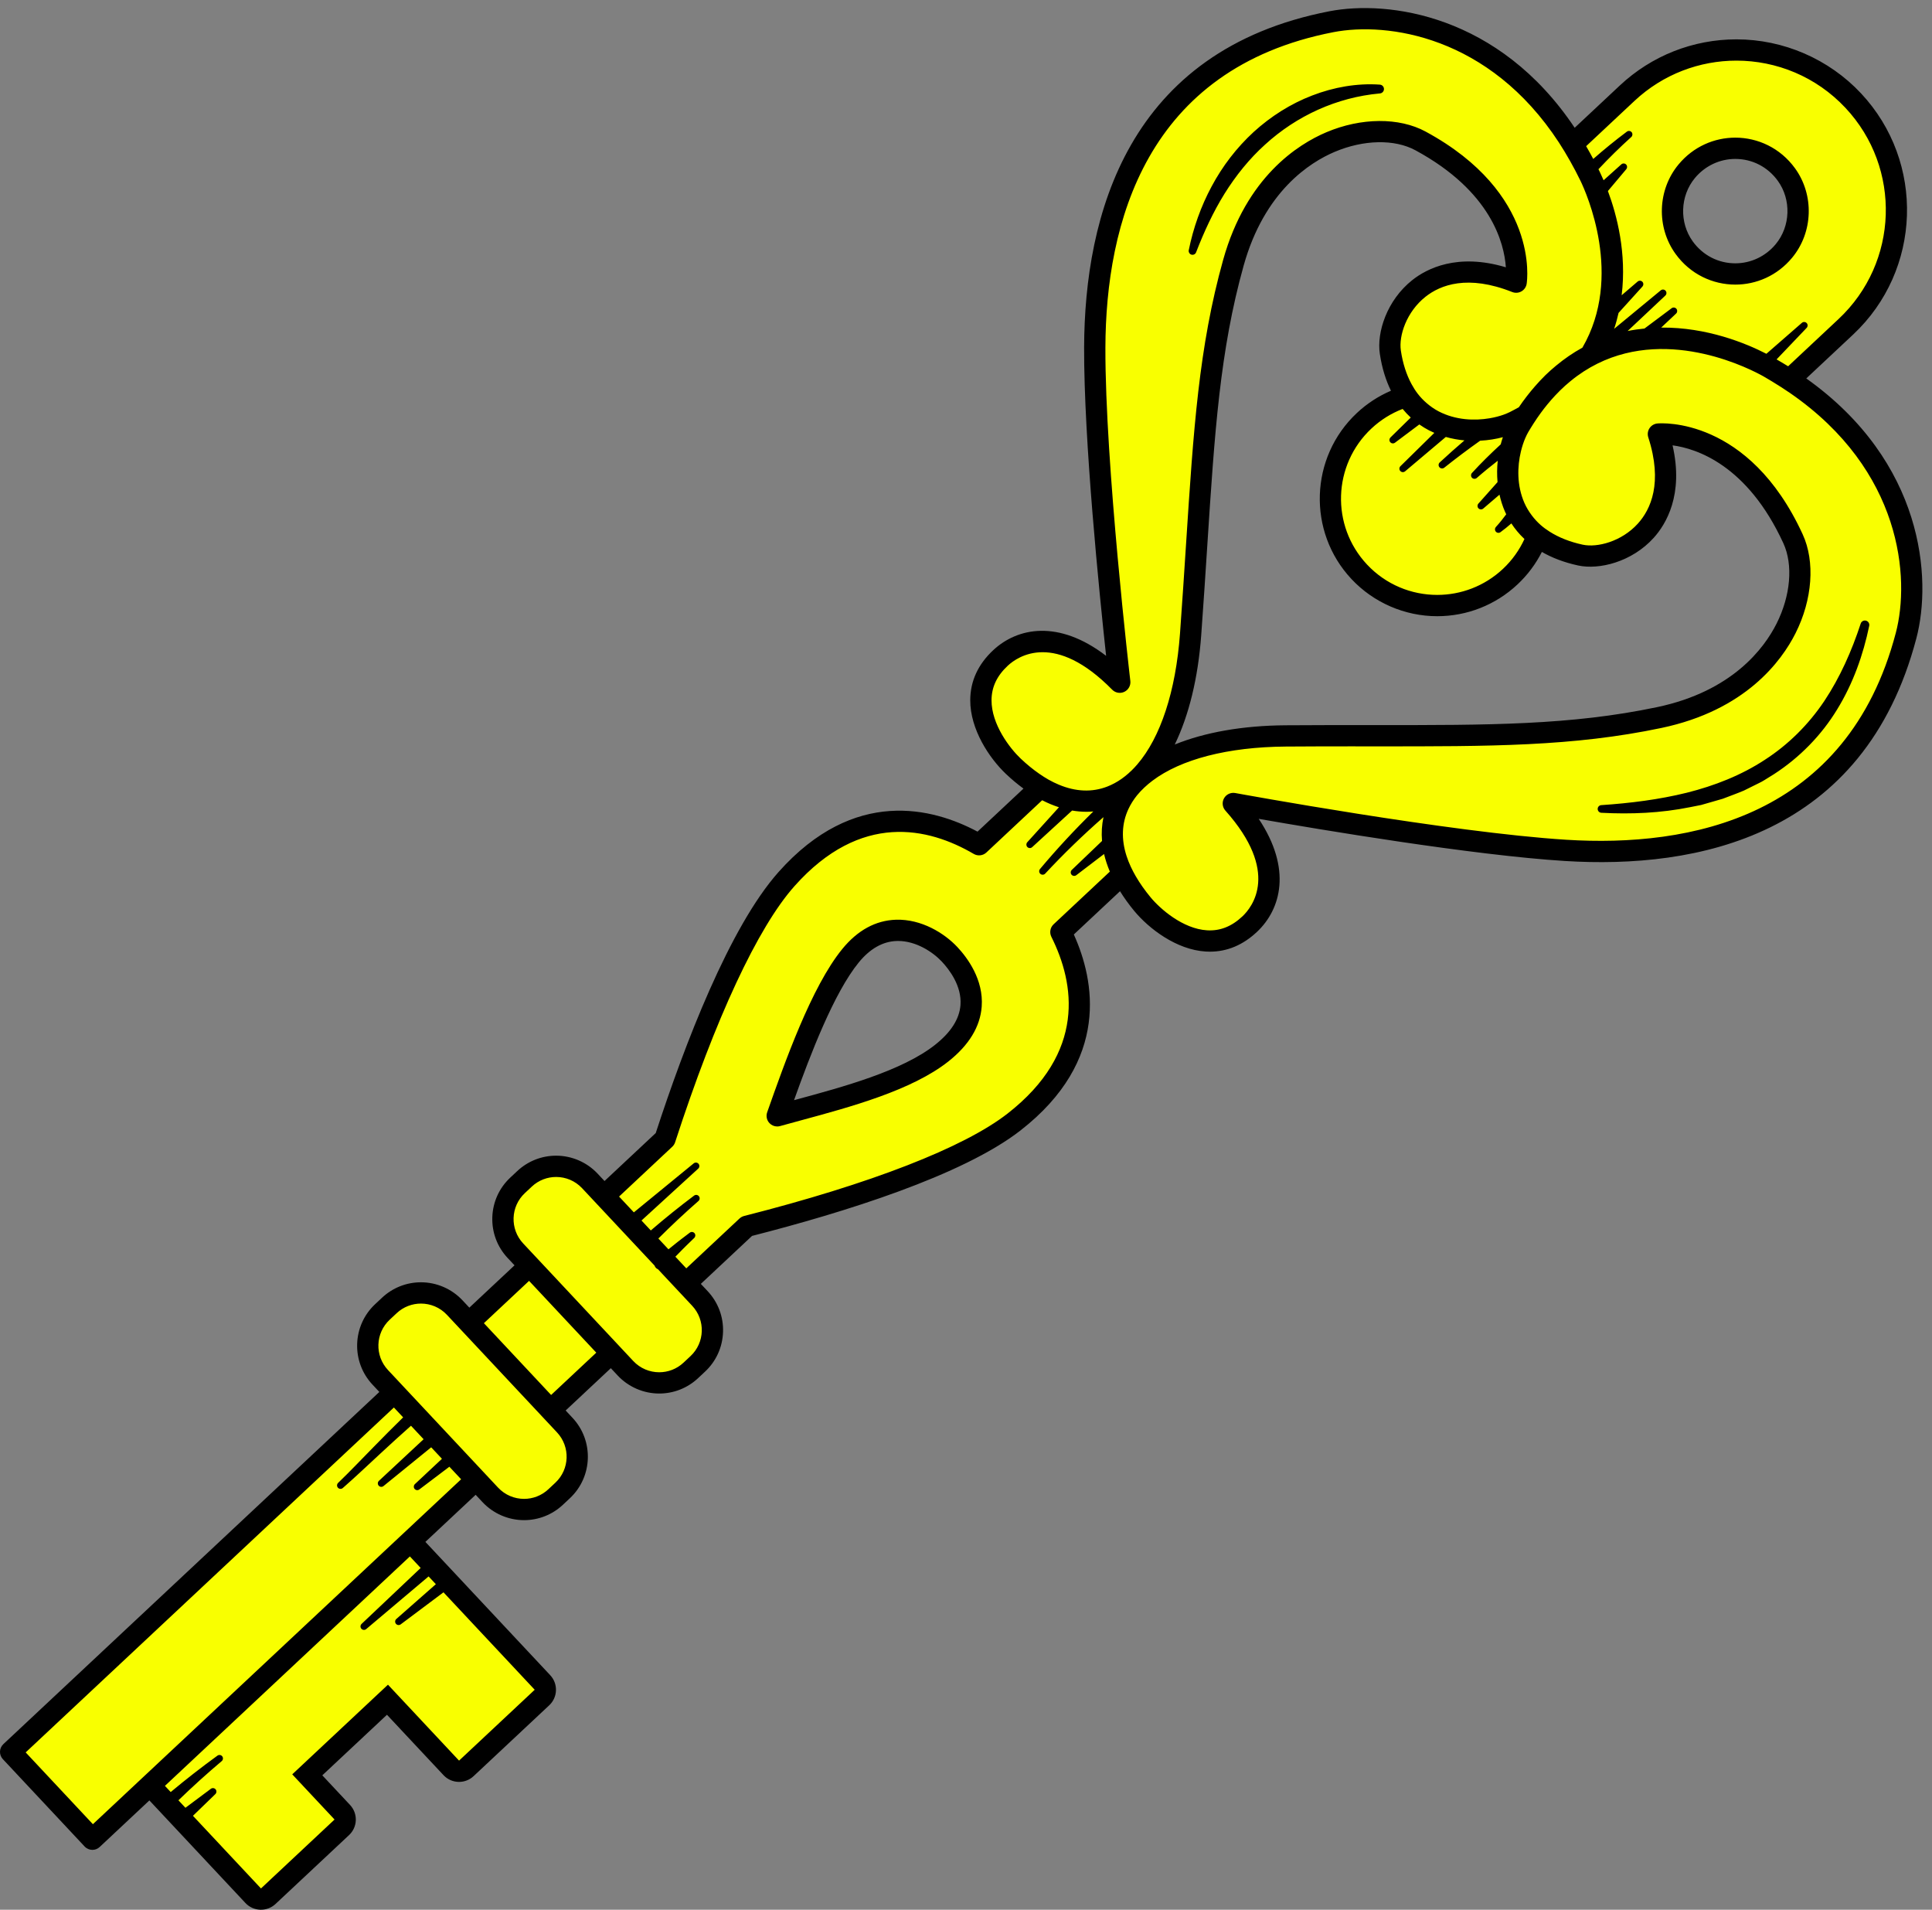
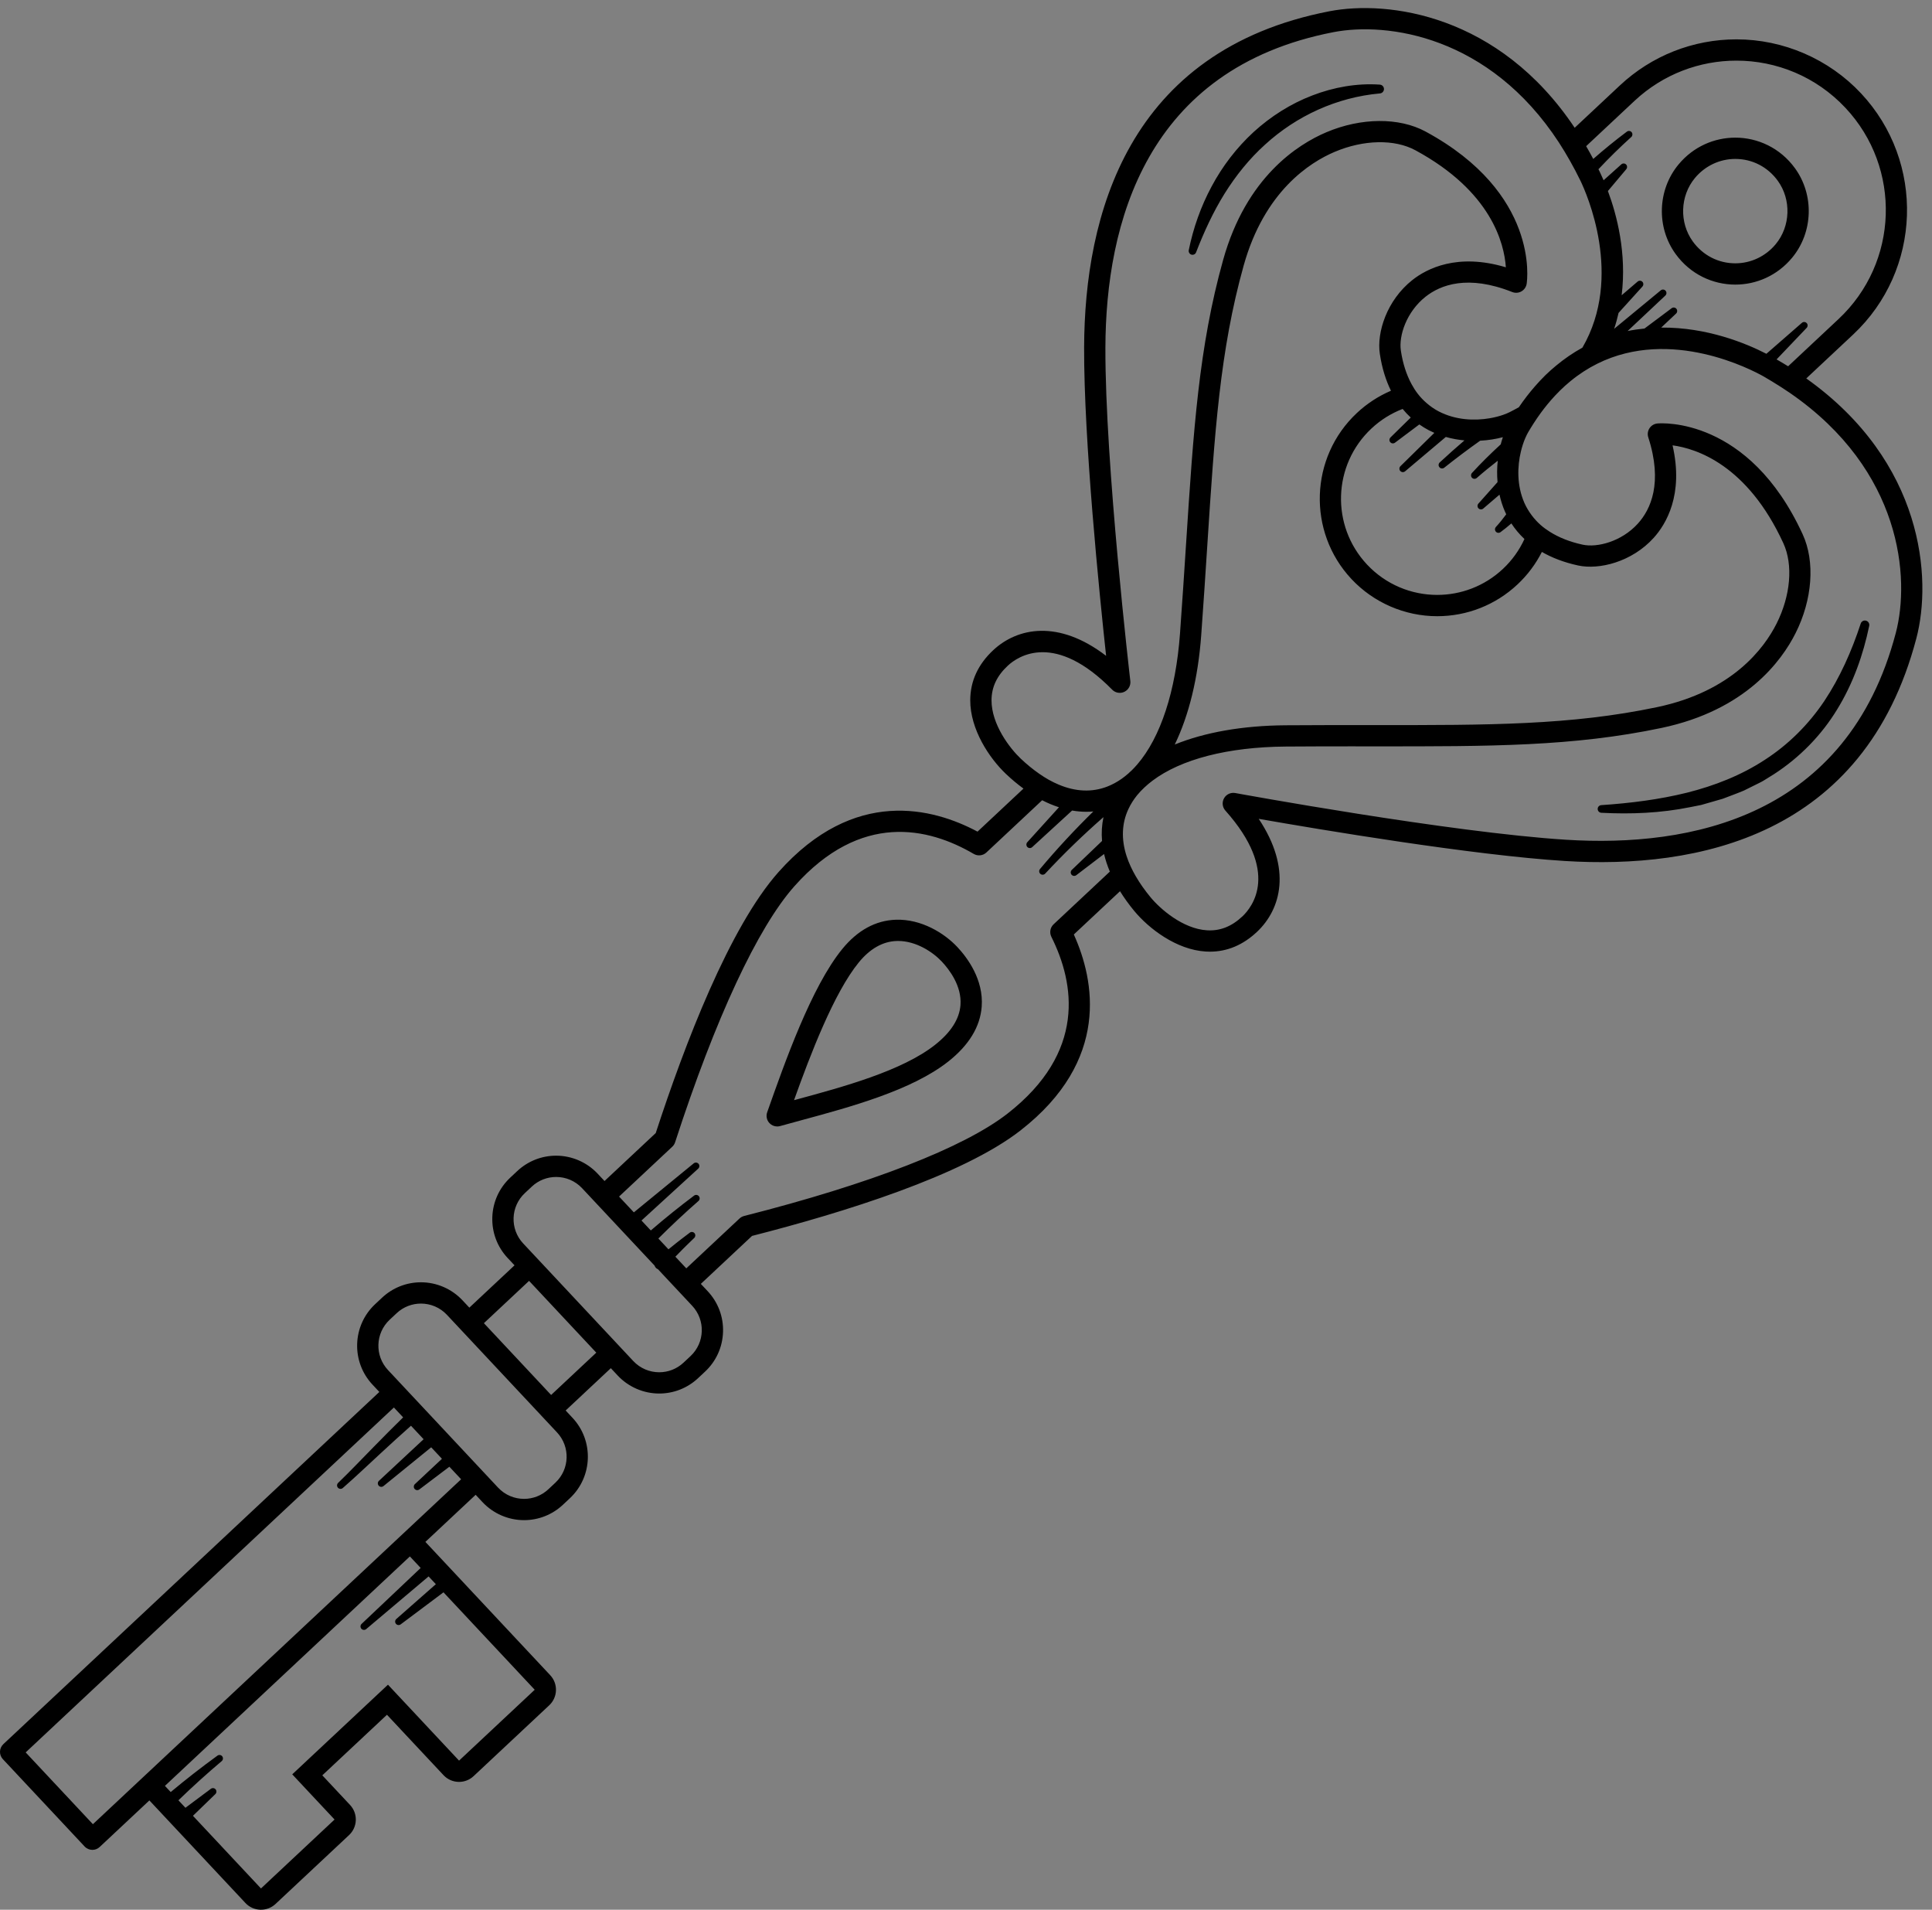
<svg xmlns="http://www.w3.org/2000/svg" fill="#000000" height="496.6" id="Illustration" preserveAspectRatio="xMidYMid meet" version="1.1" viewBox="-0.0 -2.1 502.5 496.6" width="502.5" x="0" xml:space="preserve" y="0" zoomAndPan="magnify">
  <rect x="-0.0" y="-2.1" width="502.5" height="496.6" fill="#808080" stroke="none" />
  <g id="change1_1">
-     <path d="M466.62,98.804c-0.781-0.542-1.591-1.074-2.413-1.604 c-0.806-0.52-1.629-1.034-2.475-1.544l-0.395-0.238 c-0.596-0.359-1.193-0.718-1.814-1.069c-2.17-1.227-13.68-7.348-27.227-7.348 c-6.34,0-12.251,1.338-17.567,3.978c-2.556,1.269-5.015,2.864-7.307,4.743 c-0.489,0.401-0.974,0.814-1.457,1.248c-0.866,0.779-1.755,1.652-2.641,2.594 l-0.108,0.116c-0.71,0.761-1.405,1.554-2.063,2.358 c-1.255,1.533-2.479,3.219-3.636,5.012c-0.262,0.404-0.522,0.818-0.777,1.237 l-0.087,0.142c-0.194,0.317-0.388,0.633-0.58,0.962 c-0.312,0.534-0.615,1.142-0.901,1.809c-0.485,1.131-0.896,2.387-1.218,3.733 c-0.703,2.928-1.505,8.695,1.013,14.422c0.53,1.206,1.219,2.369,2.107,3.555 c0.757,1.013,1.615,1.943,2.549,2.765c0.761,0.671,1.607,1.297,2.585,1.913 c2.562,1.617,5.61,2.817,9.057,3.567c0.747,0.163,1.566,0.245,2.432,0.245 c3.638,0,9.364-1.63,13.526-6.223c3.643-4.02,7.132-11.456,3.062-24.065 c-0.104-0.321-0.057-0.667,0.13-0.949c0.187-0.282,0.489-0.462,0.817-0.491 c0.097-0.009,0.447-0.035,1.01-0.035c5.23,0,23.219,2.013,35.118,27.903 c3.058,6.653,2.352,15.96-1.842,24.29c-3.502,6.955-12.539,19.288-33.721,23.738 c-21.052,4.424-41.078,4.755-69.226,4.755l-11.406-0.005 c-5.317,0-10.834,0.01-16.739,0.053c-15.265,0.111-27.93,3.381-35.662,9.206 c-0.834,0.629-1.596,1.27-2.264,1.903c-0.824,0.78-1.495,1.495-2.049,2.183 c-1.004,1.245-1.835,2.568-2.469,3.933c-1.907,4.1-2.094,8.606-0.554,13.393 c0.306,0.95,0.697,1.945,1.164,2.957c0.397,0.86,0.87,1.763,1.405,2.684 c1.113,1.91,2.462,3.825,4.011,5.691c2.654,3.198,8.974,8.725,15.825,9.146 c0.288,0.017,0.572,0.027,0.854,0.027c3.531,0,6.672-1.344,9.605-4.105 c2.837-2.671,10.91-12.718-4.341-29.817c-0.315-0.352-0.37-0.867-0.139-1.278 c0.196-0.348,0.567-0.564,0.97-0.564c0.068,0,0.135,0.005,0.196,0.016 c0.556,0.103,55.883,10.276,86.284,12.175c3.051,0.191,6.086,0.288,9.021,0.288 c29.142,0,66.403-9.599,78.417-55.334C498.385,148.846,496.62,119.557,466.62,98.804z M460.523,197.803l-2.547,1.581c-0.457,0.295-0.975,0.545-1.523,0.811 c-0.328,0.159-0.656,0.318-0.941,0.468l-2.577,1.282 c-0.707,0.308-1.429,0.584-2.149,0.859l-3.213,1.221l-5.509,1.586l-2.81,0.556 c-2.889,0.585-5.916,1.008-9.056,1.271c3.146-0.498,6.116-1.094,8.943-1.792 c7.958-1.999,14.941-4.944,20.743-8.748c6.311-4.065,11.687-9.371,15.981-15.773 c2.103-3.157,3.995-6.576,5.705-10.319c-1.418,3.849-3.137,7.424-5.149,10.694 C472.49,187.98,466.983,193.623,460.523,197.803z M391.203,117.89 c-0.188,1.754-0.204,3.513-0.049,5.225l0.065,0.718l-0.088,0.098l0.497,2.244 c0.322,1.449,0.763,2.82,1.313,4.072c0.096,0.218,0.204,0.442,0.313,0.668 l0.435,0.903l-0.019,0.026l0.819,1.262c0.877,1.352,1.935,2.616,3.146,3.756 l0.871,0.818l-0.501,1.085c-1.452,3.148-3.462,5.937-5.976,8.289 c-4.96,4.647-11.433,7.205-18.226,7.205c-7.352,0-14.45-3.076-19.474-8.441 c-10.053-10.734-9.498-27.647,1.236-37.7c2.53-2.369,5.442-4.196,8.655-5.431 l1.118-0.429l0.76,0.925c0.624,0.758,1.28,1.456,1.952,2.074l1.059,0.974 l0.017-0.013l0.986,0.693c0.757,0.532,1.526,1.003,2.287,1.399 c0.434,0.225,0.877,0.432,1.324,0.626l1.861,0.806l0.07-0.059l0.851,0.243 c1.455,0.416,2.982,0.698,4.54,0.84l3.109,0.283l0.263-0.186l0.483-0.025 c1.914-0.097,3.784-0.386,5.56-0.858l2.991-0.797l-0.991,2.932 c-0.192,0.567-0.371,1.15-0.528,1.755l-0.123,0.475l-0.25,0.228L391.203,117.89z M264.32,196.353c1.644,1.558,3.342,2.945,5.047,4.125 c0.91,0.631,1.743,1.158,2.547,1.611c0.911,0.513,1.863,0.979,2.833,1.387 c2.622,1.098,5.229,1.655,7.749,1.655c2.093,0,4.146-0.385,6.103-1.144 c1.412-0.548,2.787-1.291,4.086-2.205c0.652-0.457,1.312-0.983,1.962-1.56 l0.362-0.345l0.453-0.41c0.536-0.522,1.075-1.096,1.601-1.708 c6.307-7.325,10.394-19.754,11.506-34.998c0.61-8.366,1.101-15.948,1.577-23.281 c1.926-29.677,3.317-51.12,9.593-73.566 c5.829-20.846,18.726-29.056,25.895-32.095c4.309-1.826,8.903-2.79,13.285-2.79 c4.174,0,8.004,0.879,11.076,2.543c28.573,15.475,25.583,36.96,25.442,37.867 c-0.052,0.335-0.251,0.623-0.546,0.791c-0.166,0.095-0.355,0.145-0.546,0.145 c-0.14,0-0.278-0.026-0.41-0.079c-4.284-1.699-8.327-2.561-12.017-2.561 c-4.71,0-8.813,1.36-12.195,4.041c-5.478,4.346-7.673,11.104-7.01,15.531 c0.52,3.483,1.516,6.599,2.959,9.261c0.557,1.028,1.129,1.917,1.748,2.72 c0.755,0.979,1.621,1.89,2.575,2.709c1.128,0.967,2.249,1.736,3.424,2.348 c2.968,1.542,6.331,2.325,9.996,2.325c1.441,0,2.899-0.125,4.332-0.371 c1.354-0.232,2.63-0.557,3.788-0.965c0.692-0.243,1.325-0.507,1.88-0.785 c0.301-0.151,0.594-0.305,0.886-0.458l0.252-0.133 c0.437-0.228,0.866-0.46,1.288-0.695l0.346-0.192l0.222-0.326 c1.288-1.897,2.671-3.691,4.11-5.331c0.957-1.091,1.811-1.999,2.61-2.777 c0.76-0.74,1.619-1.508,2.625-2.346c2.083-1.737,4.31-3.262,6.62-4.532 l0.404-0.223l0.231-0.398c11.043-19.006,1.58-40.752-0.43-44.917 c-0.793-1.645-1.69-3.355-2.742-5.228c-0.479-0.852-0.964-1.686-1.455-2.497 c-0.502-0.831-1.008-1.651-1.525-2.442C389.068,6.802,364.691,3.86,355.037,3.86 c-3.012,0-5.883,0.26-8.534,0.774c-49.942,9.674-60.551,50.825-60.657,83.643 c-0.097,30.37,6.43,86.335,6.496,86.897c0.055,0.469-0.195,0.923-0.624,1.128 c-0.149,0.071-0.309,0.108-0.475,0.108c-0.299,0-0.58-0.118-0.79-0.332 c-6.68-6.794-13.163-10.239-19.268-10.239c-5.18,0-8.614,2.477-10.2,3.954 c-3.183,2.965-4.738,6.292-4.754,10.171 C256.202,186.828,261.302,193.496,264.32,196.353z M317.071,47.41 c-1.174,1.89-2.301,3.913-3.393,6.093c0.852-2.191,1.833-4.318,2.938-6.371 c2.763-5.172,6.323-9.781,10.574-13.693c4.452-4.049,9.398-7.13,14.707-9.159 c2.958-1.142,5.94-1.938,8.914-2.382c-8.408,2.128-16.33,6.379-22.867,12.351 C323.912,37.882,320.255,42.308,317.071,47.41z M412.926,40.011l0.838,1.585 l-0.012,0.013l0.508,1.032l0.314,0.619c0.291,0.601,0.626,1.332,0.987,2.173 l0.77,1.793l-0.018,0.022l0.339,0.909c2.304,6.166,4.779,15.738,3.483,26.32 l-0.46,3.756l-0.22,0.243l-0.097,0.423c-0.339,1.482-0.7,2.782-1.103,3.978 l-1.862,5.518l2.109-1.74l5.166-1.05c1.279-0.259,2.657-0.462,4.212-0.617 l0.459-0.045l0.22-0.164l3.95-0.034c11.523,0,21.336,4.156,26.16,6.632 l1.001,0.515l1.58,0.908c1.005,0.578,1.997,1.162,2.952,1.758l1.082,0.673 l14.051-13.159c7.896-7.395,12.44-17.422,12.794-28.235 c0.355-10.812-3.523-21.115-10.917-29.011c-7.628-8.146-18.406-12.817-29.57-12.817 c-10.315,0-20.144,3.885-27.677,10.94l-13.513,12.654l0.663,1.142 C411.747,37.833,412.356,38.933,412.926,40.011z M464.829,63.872 c-3.362,4.051-8.277,6.375-13.485,6.375c-5.665,0-10.837-2.655-14.191-7.283 c-4.573-6.311-4.279-15.243,0.699-21.239c3.36-4.048,8.276-6.371,13.484-6.372 c5.663,0,10.834,2.654,14.189,7.281C470.098,48.943,469.806,57.875,464.829,63.872z M106.683,400.285l34.737,37.093l-22.101,20.697l-18.491-19.743L78.358,459.375 l11.002,11.748l-21.561,20.193l-23.722-25.329l-3.527-3.768L106.683,400.285z M137.685,328.626l19.753,21.092l-14.173,13.273l-19.753-21.092L137.685,328.626z M181.246,336.318c1.993,2.128,3.038,4.904,2.942,7.818 c-0.096,2.914-1.32,5.615-3.448,7.607l-1.822,1.707 c-2.03,1.901-4.679,2.949-7.459,2.949c-3.008,0-5.912-1.259-7.968-3.454 l-28.629-30.57c-4.113-4.393-3.886-11.314,0.506-15.426l1.822-1.707 c2.03-1.901,4.679-2.948,7.458-2.948c3.009,0,5.913,1.259,7.968,3.454 l19.088,20.382l0.116,0.336l0.349,0.136l0.175,0.21L181.246,336.318z M122.28,382.644 l-98.196,91.961L4.332,453.512l98.196-91.961l4.476,4.782L122.28,382.644z M146.088,369.244c4.113,4.393,3.886,11.313-0.506,15.425l-1.822,1.707 c-2.029,1.901-4.678,2.948-7.458,2.948c-3.009,0-5.914-1.259-7.968-3.453 l-28.629-30.571c-4.114-4.393-3.887-11.313,0.506-15.426l1.821-1.706 c2.03-1.901,4.679-2.948,7.458-2.948c3.007,0,5.911,1.258,7.968,3.453 L146.088,369.244z M290.641,224.974l-0.444-1.064 c-0.625-1.496-1.101-2.948-1.415-4.312l-0.523-2.271l0.097-0.093l-0.067-0.791 c-0.165-1.939-0.049-3.862,0.343-5.715l1.035-4.882l-1.19,1.043l-4.252,0.366 c-0.594,0.051-1.141,0.076-1.673,0.076c-1.108,0-2.26-0.101-3.423-0.3 l-0.82-0.169l-0.108,0.107l-2.261-0.731c-1.377-0.446-2.763-1.026-4.118-1.723 l-1.04-0.535l-15.363,14.387c-0.206,0.193-0.476,0.299-0.758,0.299 c-0.196,0-0.389-0.052-0.558-0.152c-6.747-3.948-13.504-5.95-20.084-5.95 c-10.334,0-19.965,4.934-28.624,14.665c-9.7,10.9-20.843,34.758-31.376,67.18 c-0.058,0.178-0.16,0.339-0.296,0.467l-15.052,14.097l6.044,6.453l8.647,9.235 l5.062,5.403l15.05-14.094c0.138-0.129,0.305-0.22,0.487-0.266 c33.042-8.385,57.579-17.942,69.093-26.908 c21.366-16.64,18.257-35.306,11.886-48.033c-0.221-0.442-0.128-0.966,0.233-1.305 L290.641,224.974z M233.066,238.722c0.164-0.005,0.327-0.008,0.49-0.008 c5.946,0,11.254,3.404,14.237,6.59c2.403,2.566,6.364,7.828,5.884,14.235 c-0.355,4.74-3.066,9.143-8.057,13.086c-9.231,7.289-24.986,11.555-37.647,14.981 l-0.171,0.046c-1.868,0.506-3.665,0.992-5.357,1.468 c-0.097,0.027-0.198,0.041-0.299,0.041c-0.305,0-0.599-0.128-0.808-0.35 c-0.283-0.303-0.374-0.734-0.235-1.127c4.544-12.884,11.41-32.356,19.253-41.96 C224.018,241.241,228.295,238.884,233.066,238.722z" fill="#f9ff00" />
-   </g>
+     </g>
  <g id="change2_1">
    <path d="M233.013,237.063c-5.273,0.179-9.964,2.74-13.942,7.612 c-8.027,9.83-14.952,29.467-19.534,42.461c-0.343,0.974-0.116,2.058,0.59,2.811 c0.531,0.566,1.265,0.876,2.02,0.876c0.249,0,0.5-0.034,0.747-0.103 c1.74-0.489,3.59-0.989,5.514-1.51c12.806-3.466,28.744-7.78,38.242-15.282 c5.37-4.242,8.293-9.042,8.684-14.264c0.527-7.039-3.738-12.73-6.328-15.494 C245.648,240.586,239.684,236.851,233.013,237.063z M249.814,259.25 c-0.271,3.616-2.49,7.093-6.596,10.335c-8.608,6.799-23.939,10.948-36.258,14.283 c-0.146,0.04-0.291,0.079-0.437,0.119c4.242-11.854,10.381-27.912,16.833-35.813 c2.924-3.581,6.236-5.458,9.843-5.581c0.129-0.004,0.258-0.006,0.386-0.006 c4.681,0,9.032,2.86,11.379,5.366C246.935,250.055,250.184,254.319,249.814,259.25z M451.344,71.907c5.438,0,10.89-2.307,14.763-6.974 c5.481-6.605,5.799-16.325,0.762-23.274c-3.835-5.289-9.675-7.967-15.533-7.966 c-5.437,0.001-10.889,2.307-14.762,6.972c-5.483,6.604-5.802,16.324-0.765,23.274 C439.643,69.229,445.485,71.907,451.344,71.907z M451.336,39.227 c4.407,0,8.435,2.07,11.052,5.68c3.552,4.899,3.325,11.835-0.54,16.492 c-2.624,3.161-6.452,4.974-10.505,4.974c-4.408,0-8.437-2.071-11.054-5.682 c-3.551-4.9-3.323-11.836,0.542-16.491 C443.455,41.04,447.284,39.227,451.336,39.227z M469.8,96.307l12.183-11.409 c17.859-16.726,18.782-44.863,2.057-62.722 c-8.358-8.924-20.166-14.042-32.398-14.042c-11.302,0-22.071,4.257-30.324,11.985 l-11.755,11.008c-19.695-29.48-48.529-33.25-63.797-30.296 c-52.527,10.174-63.684,53.162-63.794,87.434 c-0.077,23.997,3.961,63.945,5.721,80.177 c-12.393-9.497-23.055-7.345-29.349-1.483c-3.952,3.68-5.967,8.052-5.988,12.989 c-0.032,7.654,4.99,15.137,9.299,19.218c1.5,1.42,3.018,2.681,4.545,3.798 l-11.953,11.194c-11.521-6.158-32.039-11.649-51.747,10.496 c-12.753,14.33-24.373,44.676-31.945,67.881l-13.322,12.476l-1.789-1.91 c-2.785-2.974-6.72-4.68-10.795-4.68c-3.767,0-7.356,1.419-10.106,3.994 l-1.822,1.706c-2.883,2.7-4.542,6.361-4.672,10.309 c-0.129,3.947,1.286,7.709,3.986,10.593l1.789,1.91l-11.749,11.003l-1.79-1.911 c-2.785-2.974-6.72-4.68-10.796-4.68c-3.767,0-7.356,1.419-10.106,3.994 l-1.822,1.706c-5.952,5.574-6.259,14.95-0.685,20.902l1.789,1.91l-97.791,91.582 c-0.536,0.503-0.85,1.197-0.874,1.929c-0.024,0.734,0.244,1.446,0.746,1.982 l21.266,22.708c0.545,0.582,1.281,0.876,2.02,0.876 c0.678,0,1.357-0.248,1.891-0.747l12.931-12.11l24.98,26.674 c1.003,1.071,2.391,1.7,3.858,1.748c0.061,0.002,0.121,0.003,0.182,0.003 c1.403,0,2.755-0.533,3.783-1.495l19.138-17.923 c1.071-1.003,1.7-2.391,1.748-3.858c0.048-1.467-0.489-2.893-1.492-3.965 l-7.22-7.709l16.816-15.749l14.708,15.705c1.089,1.163,2.563,1.751,4.04,1.751 c1.356,0,2.714-0.495,3.782-1.495l19.677-18.427 c2.231-2.089,2.346-5.591,0.256-7.822l-32.468-34.669l13.072-12.242l1.79,1.912 c2.785,2.974,6.72,4.679,10.795,4.679c3.767,0,7.356-1.418,10.106-3.993 l1.822-1.707c5.951-5.574,6.259-14.95,0.686-20.901l-1.79-1.912l11.749-11.003 l1.79,1.912c2.785,2.974,6.72,4.679,10.795,4.679 c3.767,0,7.356-1.419,10.106-3.994l1.822-1.706 c2.883-2.699,4.542-6.36,4.672-10.308c0.129-3.948-1.286-7.71-3.986-10.593 l-1.789-1.911l13.321-12.474c23.651-6.036,54.693-15.643,69.829-27.43 c23.389-18.216,19.253-39.05,13.863-50.95l12.014-11.251 c1.066,1.717,2.296,3.435,3.714,5.144c3.791,4.568,10.928,10.07,18.569,10.539 c0.369,0.023,0.734,0.035,1.098,0.035c4.498-0.001,8.616-1.733,12.254-5.158 c6.261-5.897,9.105-16.397,0.443-29.384c16.081,2.819,55.68,9.465,79.63,10.961 c34.204,2.128,77.832-6.182,91.426-57.929 C502.513,148.376,500.401,118.059,469.8,96.307z M493.092,162.457 c-12.639,48.11-53.596,55.823-85.729,53.811 c-30.115-1.881-85.53-12.048-86.086-12.15c-1.166-0.21-2.334,0.335-2.914,1.365 c-0.579,1.031-0.44,2.316,0.347,3.198c14.251,15.979,7.003,25.092,4.441,27.503 c-2.814,2.65-5.827,3.838-9.219,3.63c-6.285-0.387-12.165-5.556-14.65-8.55 c-1.531-1.845-2.807-3.669-3.854-5.467c-0.497-0.855-0.944-1.703-1.332-2.544 c-0.43-0.933-0.797-1.857-1.091-2.77c-1.398-4.347-1.254-8.458,0.479-12.184 c0.587-1.261,1.343-2.46,2.256-3.592c0.566-0.702,1.213-1.369,1.899-2.02 c0.653-0.619,1.365-1.212,2.122-1.782c7.364-5.548,19.529-8.762,34.675-8.872 c5.901-0.043,11.414-0.053,16.727-0.053c2.228,0,4.421,0.002,6.592,0.004 c29.845,0.013,51.402,0.04,74.382-4.789c21.862-4.593,31.227-17.394,34.863-24.616 c4.416-8.77,5.132-18.63,1.868-25.73c-14.056-30.584-36.814-28.91-37.776-28.829 c-0.838,0.076-1.596,0.527-2.061,1.229c-0.464,0.701-0.584,1.577-0.325,2.377 c3.825,11.851,0.637,18.744-2.712,22.438c-4.227,4.665-10.562,6.303-14.374,5.47 c-3.341-0.726-6.167-1.861-8.525-3.349c-0.853-0.538-1.651-1.118-2.373-1.754 c-0.87-0.766-1.639-1.607-2.318-2.514c-0.747-0.998-1.404-2.062-1.916-3.229 c-2.005-4.563-1.848-9.491-0.918-13.367c0.309-1.289,0.7-2.464,1.13-3.466 c0.261-0.607,0.534-1.157,0.809-1.628c0.214-0.366,0.432-0.718,0.649-1.072 c0.25-0.409,0.503-0.81,0.757-1.204c1.138-1.764,2.315-3.383,3.525-4.86 c0.655-0.8,1.32-1.557,1.993-2.277c0.034-0.037,0.068-0.074,0.102-0.111 c0.836-0.889,1.683-1.725,2.543-2.498c0.463-0.417,0.93-0.814,1.399-1.198 c2.277-1.867,4.621-3.363,6.992-4.541c19.169-9.517,40.201,1.611,43.239,3.329 c0.745,0.422,1.454,0.855,2.171,1.286c0.83,0.499,1.638,1.004,2.43,1.515 c0.806,0.52,1.599,1.043,2.367,1.574 C494.705,120.252,496.823,148.255,493.092,162.457z M274.037,238.249 c-0.894,0.838-1.131,2.163-0.583,3.259c6.093,12.173,9.057,30.032-11.422,45.981 c-11.335,8.828-35.656,18.278-68.481,26.608c-0.453,0.115-0.87,0.343-1.211,0.661 l-13.84,12.961l-2.839-3.031l0.996-1.017c0.64-0.645,1.28-1.329,1.919-1.932 l1.927-1.868l0.074-0.071c0.323-0.312,0.368-0.824,0.09-1.19 c-0.301-0.395-0.865-0.472-1.26-0.171l-2.232,1.697 c-0.763,0.567-1.445,1.144-2.167,1.715l-1.143,0.919l-2.632-2.81 c3.367-3.362,6.844-6.621,10.436-9.759c0.351-0.308,0.413-0.842,0.128-1.222 c-0.299-0.399-0.865-0.479-1.264-0.18c-3.851,2.889-7.605,5.917-11.265,9.064 l-2.421-2.585l14.762-13.498c0.35-0.321,0.394-0.865,0.089-1.237 c-0.315-0.386-0.884-0.442-1.269-0.127l-0.024,0.019l-15.543,12.723l-3.847-4.108 l13.841-12.962c0.341-0.32,0.596-0.721,0.74-1.165 c10.464-32.209,21.486-55.858,31.037-66.59 c17.254-19.391,34.881-15.262,46.629-8.386c1.057,0.619,2.395,0.469,3.29-0.367 l14.509-13.588c1.456,0.749,2.913,1.355,4.366,1.825l-8.242,9.1 c-0.308,0.342-0.313,0.871,0.004,1.217c0.337,0.368,0.908,0.392,1.276,0.055 l10.357-9.496c0.008-0.008,0.016-0.017,0.025-0.025 c1.243,0.212,2.479,0.324,3.704,0.324c0.608,0,1.213-0.03,1.815-0.083 c-4.866,4.769-9.503,9.759-13.869,14.968c-0.305,0.365-0.276,0.912,0.077,1.24 c0.365,0.339,0.936,0.318,1.275-0.046c4.799-5.162,9.87-10.054,15.157-14.687 c-0.426,2.012-0.553,4.084-0.373,6.199l-7.869,7.528 c-0.329,0.314-0.376,0.831-0.094,1.201c0.303,0.397,0.87,0.473,1.266,0.17 l7.226-5.511c0.349,1.513,0.859,3.042,1.501,4.578L274.037,238.249z M180.034,337.453c3.493,3.73,3.301,9.586-0.429,13.079l-1.822,1.706 c-1.785,1.672-4.057,2.5-6.323,2.5c-2.47,0-4.934-0.983-6.756-2.928 l-1.79-1.912l-1.892-2.02l-1.891-2.02l-17.483-18.668l-1.892-2.02 l-1.892-2.02l-1.789-1.91c-3.493-3.73-3.301-9.586,0.429-13.079l1.822-1.706 c1.785-1.672,4.056-2.5,6.323-2.5c2.47,0,4.935,0.984,6.756,2.929 l1.789,1.91l1.892,2.02l1.892,2.02l13.273,14.173 c0.076,0.222,0.188,0.432,0.367,0.607c0.152,0.149,0.328,0.26,0.515,0.334 l3.328,3.555l1.892,2.02l1.892,2.02L180.034,337.453z M144.876,370.379 c3.493,3.73,3.301,9.586-0.429,13.079l-1.822,1.706 c-1.785,1.672-4.056,2.499-6.323,2.499c-2.47,0-4.935-0.983-6.756-2.928 l-1.79-1.911l-1.892-2.02l-1.891-2.02l-17.483-18.669l-1.892-2.02 l-1.892-2.02l-1.789-1.911c-3.493-3.73-3.301-9.586,0.429-13.079l1.822-1.706 c1.785-1.672,4.056-2.5,6.323-2.5c2.47,0,4.935,0.984,6.756,2.929 l1.789,1.911l1.892,2.02l1.892,2.02l17.483,18.668l1.892,2.02l1.892,2.02 L144.876,370.379z M93.975,421.415c0.321,0.381,0.891,0.429,1.272,0.108 l16.226-13.695l1.891,2.019l-10.262,9.031l-0.024,0.021 c-0.348,0.308-0.407,0.837-0.123,1.215c0.299,0.399,0.864,0.48,1.263,0.182 l11.129-8.333l23.728,25.337l-19.677,18.427l-18.491-19.745l-24.895,23.314 l11.003,11.749l-19.138,17.923L50.184,470.079l5.831-5.651 c0.322-0.312,0.37-0.821,0.095-1.19c-0.299-0.4-0.865-0.483-1.265-0.184 l-6.615,4.938l-1.825-1.949c3.635-3.517,7.387-6.921,11.264-10.191 c0.356-0.302,0.428-0.835,0.149-1.22c-0.292-0.404-0.857-0.494-1.261-0.202 c-4.156,3.01-8.208,6.175-12.158,9.47l-1.504-1.606l63.71-59.664l2.808,2.999 L94.044,420.178C93.701,420.505,93.665,421.048,93.975,421.415z M102.824,398.59 L39.107,458.262l-3.473,3.253l-11.472,10.743L6.678,453.589l95.772-89.69l2.405,2.568 c-2.585,2.524-5.115,5.081-7.628,7.648c-3.088,3.142-6.136,6.359-9.269,9.378 l-0.018,0.017c-0.343,0.332-0.369,0.878-0.052,1.241 c0.328,0.375,0.897,0.414,1.273,0.086c3.365-2.938,6.536-5.974,9.78-8.964 c2.635-2.44,5.281-4.862,7.956-7.227l3.283,3.505L98.558,382.973 c-0.343,0.321-0.386,0.859-0.085,1.229c0.314,0.387,0.883,0.446,1.27,0.131 l12.406-10.08l2.797,2.987l-7.04,6.59c-0.331,0.312-0.384,0.833-0.103,1.204 c0.301,0.398,0.867,0.477,1.265,0.176l7.811-5.906l3.056,3.263l-13.636,12.77 L102.824,398.59z M125.859,341.976l11.749-11.003l17.483,18.669l-11.749,11.003 L125.859,341.976z M257.89,179.971c0.014-3.396,1.397-6.327,4.226-8.963 c1.301-1.212,4.391-3.509,9.069-3.509c4.573,0,10.663,2.195,18.084,9.743 c0.83,0.844,2.103,1.068,3.169,0.556c1.066-0.511,1.69-1.643,1.553-2.818 c-0.066-0.562-6.581-56.524-6.484-86.698c0.104-32.195,10.478-72.559,59.312-82.019 c13.966-2.704,40.514,0.916,58.649,28.699c0.506,0.775,1.002,1.578,1.494,2.391 c0.483,0.798,0.959,1.618,1.428,2.453c0.924,1.645,1.829,3.341,2.694,5.135 c1.516,3.143,11.241,24.858,0.49,43.362c-2.41,1.325-4.707,2.897-6.884,4.712 c-0.927,0.772-1.839,1.573-2.721,2.432c-0.928,0.904-1.822,1.871-2.698,2.87 c-1.488,1.696-2.901,3.528-4.236,5.494c-0.41,0.229-0.828,0.454-1.253,0.677 c-0.367,0.193-0.731,0.387-1.11,0.576c-0.491,0.245-1.061,0.483-1.688,0.704 c-1.025,0.362-2.218,0.672-3.519,0.896c-3.93,0.673-8.859,0.508-13.282-1.792 c-1.136-0.591-2.159-1.319-3.11-2.135c-0.854-0.733-1.637-1.55-2.34-2.462 c-0.591-0.766-1.12-1.606-1.603-2.497c-1.327-2.449-2.271-5.339-2.777-8.715 c-0.578-3.86,1.469-10.073,6.4-13.986c3.907-3.099,10.994-5.829,22.567-1.238 c0.783,0.311,1.663,0.25,2.394-0.169c0.731-0.417,1.232-1.145,1.361-1.976 c0.149-0.954,3.306-23.552-26.292-39.583c-6.872-3.721-16.757-3.652-25.799,0.178 c-7.445,3.155-20.831,11.662-26.847,33.176 c-6.323,22.613-7.719,44.128-9.651,73.907c-0.476,7.332-0.967,14.913-1.576,23.267 c-1.102,15.101-5.093,27.051-11.108,34.036c-0.487,0.566-0.987,1.101-1.501,1.601 c-0.143,0.129-0.289,0.256-0.429,0.387c-0.112,0.105-0.221,0.211-0.331,0.317 c-0.589,0.523-1.193,1.006-1.813,1.442c-1.19,0.837-2.436,1.513-3.733,2.016 c-3.956,1.535-8.213,1.347-12.609-0.496c-0.881-0.369-1.768-0.798-2.659-1.301 c-0.802-0.452-1.608-0.968-2.416-1.528c-1.61-1.114-3.229-2.429-4.851-3.966 C262.637,192.473,257.864,186.267,257.89,179.971z M480,25.959 c14.663,15.657,13.857,40.236-1.8,54.9l-13.121,12.287 c-0.972-0.605-1.98-1.199-3.002-1.787l7.826-8.205 c0.316-0.333,0.335-0.861,0.027-1.215c-0.327-0.376-0.897-0.415-1.272-0.087 l-0.03,0.026l-9.201,8.021c-5.328-2.735-15.458-6.92-27.362-6.814l3.881-3.655 c0.331-0.311,0.382-0.827,0.104-1.199c-0.299-0.4-0.865-0.482-1.265-0.183 l-7.07,5.286c-1.484,0.149-2.947,0.352-4.378,0.643l9.811-9.223 c0.342-0.323,0.382-0.863,0.078-1.232c-0.317-0.385-0.886-0.439-1.271-0.122 l-12.126,10.005c0.454-1.346,0.826-2.73,1.148-4.137l6.173-6.816l0.044-0.049 c0.301-0.331,0.315-0.843,0.016-1.192c-0.324-0.378-0.893-0.422-1.271-0.097 l-4.156,3.563c1.336-10.913-1.219-20.795-3.576-27.103l4.743-5.636l0.039-0.046 c0.285-0.338,0.285-0.844-0.019-1.183c-0.333-0.371-0.903-0.402-1.274-0.069 l-4.61,4.136c-0.372-0.867-0.718-1.619-1.018-2.24 c-0.104-0.216-0.215-0.417-0.32-0.631c2.727-2.903,5.571-5.705,8.541-8.381 c0.341-0.309,0.4-0.836,0.119-1.212c-0.299-0.399-0.865-0.48-1.264-0.182 c-3.003,2.249-5.921,4.621-8.751,7.104c-0.602-1.14-1.218-2.246-1.844-3.325 l12.55-11.752c7.492-7.017,17.027-10.491,26.542-10.491 C462.01,13.668,472.354,17.794,480,25.959z M435.02,113.704 c6.215,0.838,19.46,5.089,28.821,25.456c2.577,5.608,1.895,13.628-1.782,20.931 c-3.189,6.333-11.464,17.573-31.058,21.689 c-22.414,4.709-43.732,4.686-73.239,4.671c-7.355-0.006-14.966-0.012-23.363,0.049 c-11.244,0.081-21.069,1.842-28.849,5.002c3.663-7.556,6.063-17.245,6.881-28.459 c0.611-8.376,1.104-15.968,1.58-23.311c1.91-29.443,3.29-50.716,9.458-72.775 c5.391-19.282,17.148-26.803,23.677-29.57c7.529-3.192,15.576-3.347,21.004-0.407 c19.717,10.679,23.087,24.179,23.514,30.427 c-12.613-3.781-20.57,0.339-24.348,3.337c-6.63,5.261-9.261,13.61-8.434,19.14 c0.574,3.838,1.606,7.001,2.898,9.621c-3.233,1.385-6.234,3.326-8.861,5.787 c-12.294,11.513-12.929,30.882-1.416,43.176c5.754,6.143,13.882,9.667,22.301,9.667 c7.78,0,15.194-2.93,20.875-8.251c2.671-2.501,4.79-5.374,6.355-8.463 c2.53,1.461,5.619,2.698,9.412,3.523c5.462,1.184,13.967-0.891,19.651-7.163 C433.334,134.207,437.968,126.537,435.02,113.704z M390.895,145.843 c-4.826,4.519-10.964,6.756-17.092,6.756c-6.676,0-13.338-2.658-18.262-7.915 c-9.442-10.083-8.924-25.911,1.16-35.354c2.428-2.274,5.19-3.968,8.115-5.092 c0.684,0.831,1.391,1.58,2.11,2.241l-5.276,5.175 c-0.319,0.312-0.365,0.819-0.09,1.185c0.299,0.398,0.864,0.479,1.263,0.181 l0.041-0.031l6.294-4.719c0.843,0.592,1.677,1.098,2.474,1.512 c0.471,0.245,0.949,0.468,1.431,0.677l-8.818,8.665 c-0.332,0.328-0.363,0.863-0.057,1.225c0.321,0.381,0.89,0.429,1.271,0.108 l0.018-0.015l10.572-8.92c1.605,0.458,3.231,0.75,4.845,0.898 c-2.184,1.869-4.33,3.78-6.435,5.732c-0.341,0.318-0.388,0.853-0.092,1.225 c0.31,0.39,0.878,0.454,1.268,0.143c3.053-2.43,6.174-4.768,9.349-7.024 c2.087-0.106,4.084-0.428,5.902-0.912c-0.204,0.604-0.395,1.224-0.562,1.868 c-2.601,2.384-5.112,4.857-7.484,7.446c-0.305,0.336-0.319,0.858-0.013,1.207 c0.329,0.375,0.9,0.412,1.275,0.082c1.771-1.554,3.597-3.033,5.451-4.474 c-0.192,1.799-0.221,3.666-0.051,5.552l-4.984,5.595 c-0.297,0.332-0.31,0.841-0.012,1.189c0.325,0.379,0.895,0.424,1.275,0.099 l4.228-3.616c0.328,1.481,0.786,2.951,1.414,4.381 c0.104,0.237,0.221,0.479,0.338,0.722c-0.84,1.137-1.72,2.248-2.688,3.298 c-0.288,0.312-0.328,0.797-0.068,1.152c0.295,0.404,0.862,0.492,1.266,0.196 c0.973-0.711,1.913-1.474,2.827-2.274c0.88,1.357,1.996,2.737,3.402,4.06 C395.185,140.917,393.325,143.568,390.895,145.843z M474.483,180.204 c4.082-6.128,7.128-12.993,9.473-20.148l0.002-0.008 c0.197-0.602,0.844-0.929,1.446-0.732c0.56,0.184,0.883,0.758,0.765,1.321 c-1.561,7.548-4.198,15.005-8.33,21.724c-4.087,6.736-9.795,12.551-16.443,16.852 l-2.523,1.567c-0.833,0.537-1.753,0.909-2.626,1.37l-2.651,1.317 c-0.902,0.393-1.826,0.734-2.743,1.088l-2.757,1.046l-2.823,0.816l-2.822,0.808 l-2.871,0.569c-7.646,1.546-15.427,1.866-23.093,1.457 c-0.549-0.029-0.97-0.498-0.941-1.047c0.027-0.509,0.432-0.907,0.927-0.94 l0.014-0.001c7.553-0.507,15.03-1.446,22.247-3.228 c7.198-1.807,14.136-4.526,20.248-8.533 C465.122,191.549,470.385,186.315,474.483,180.204z M309.187,62.963 c1.163-5.743,3.143-11.374,5.965-16.613c2.802-5.248,6.497-10.068,10.922-14.138 c4.443-4.042,9.607-7.333,15.225-9.481c5.598-2.162,11.648-3.234,17.594-2.824 c0.632,0.044,1.109,0.591,1.065,1.224c-0.039,0.57-0.489,1.014-1.041,1.064 l-0.024,0.002c-11.194,1.004-21.674,5.828-29.838,13.287 c-4.109,3.702-7.617,8.068-10.573,12.804c-2.951,4.75-5.314,9.881-7.38,15.211 l-0.009,0.023c-0.199,0.513-0.776,0.768-1.289,0.569 C309.344,63.912,309.092,63.43,309.187,62.963z" fill="inherit" />
  </g>
</svg>